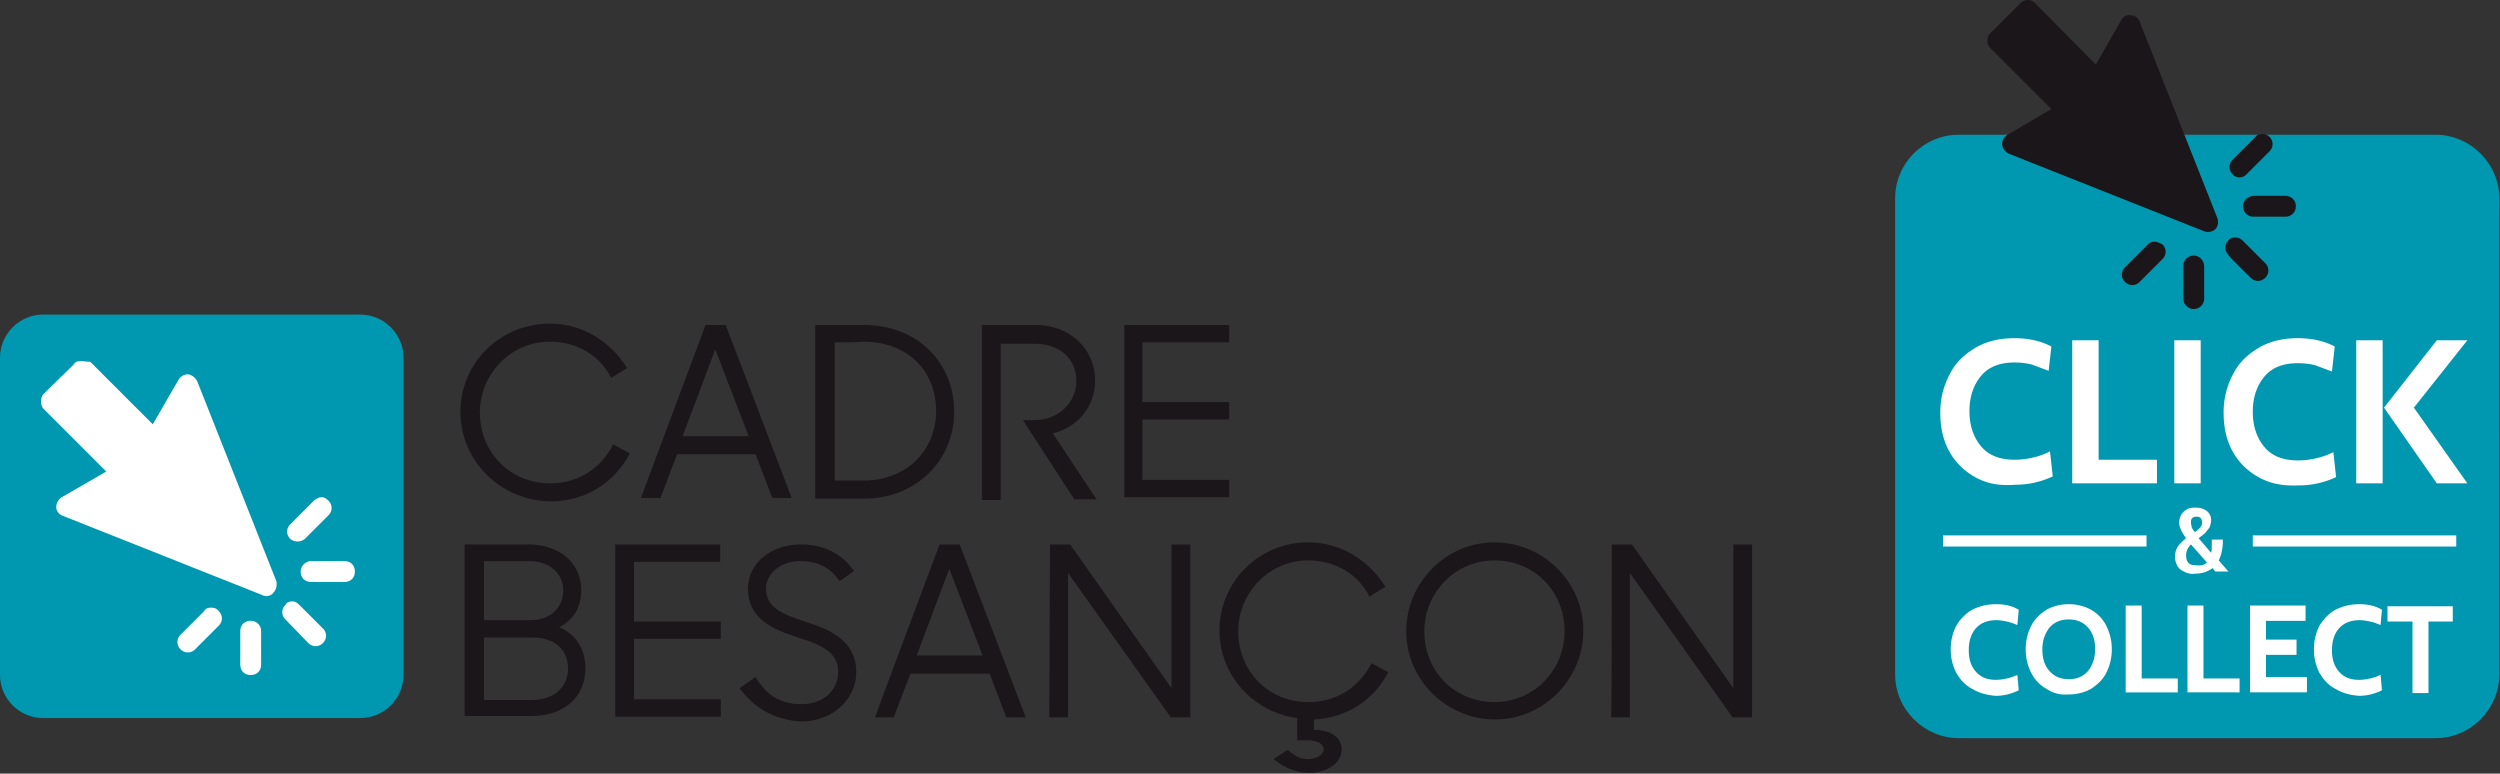
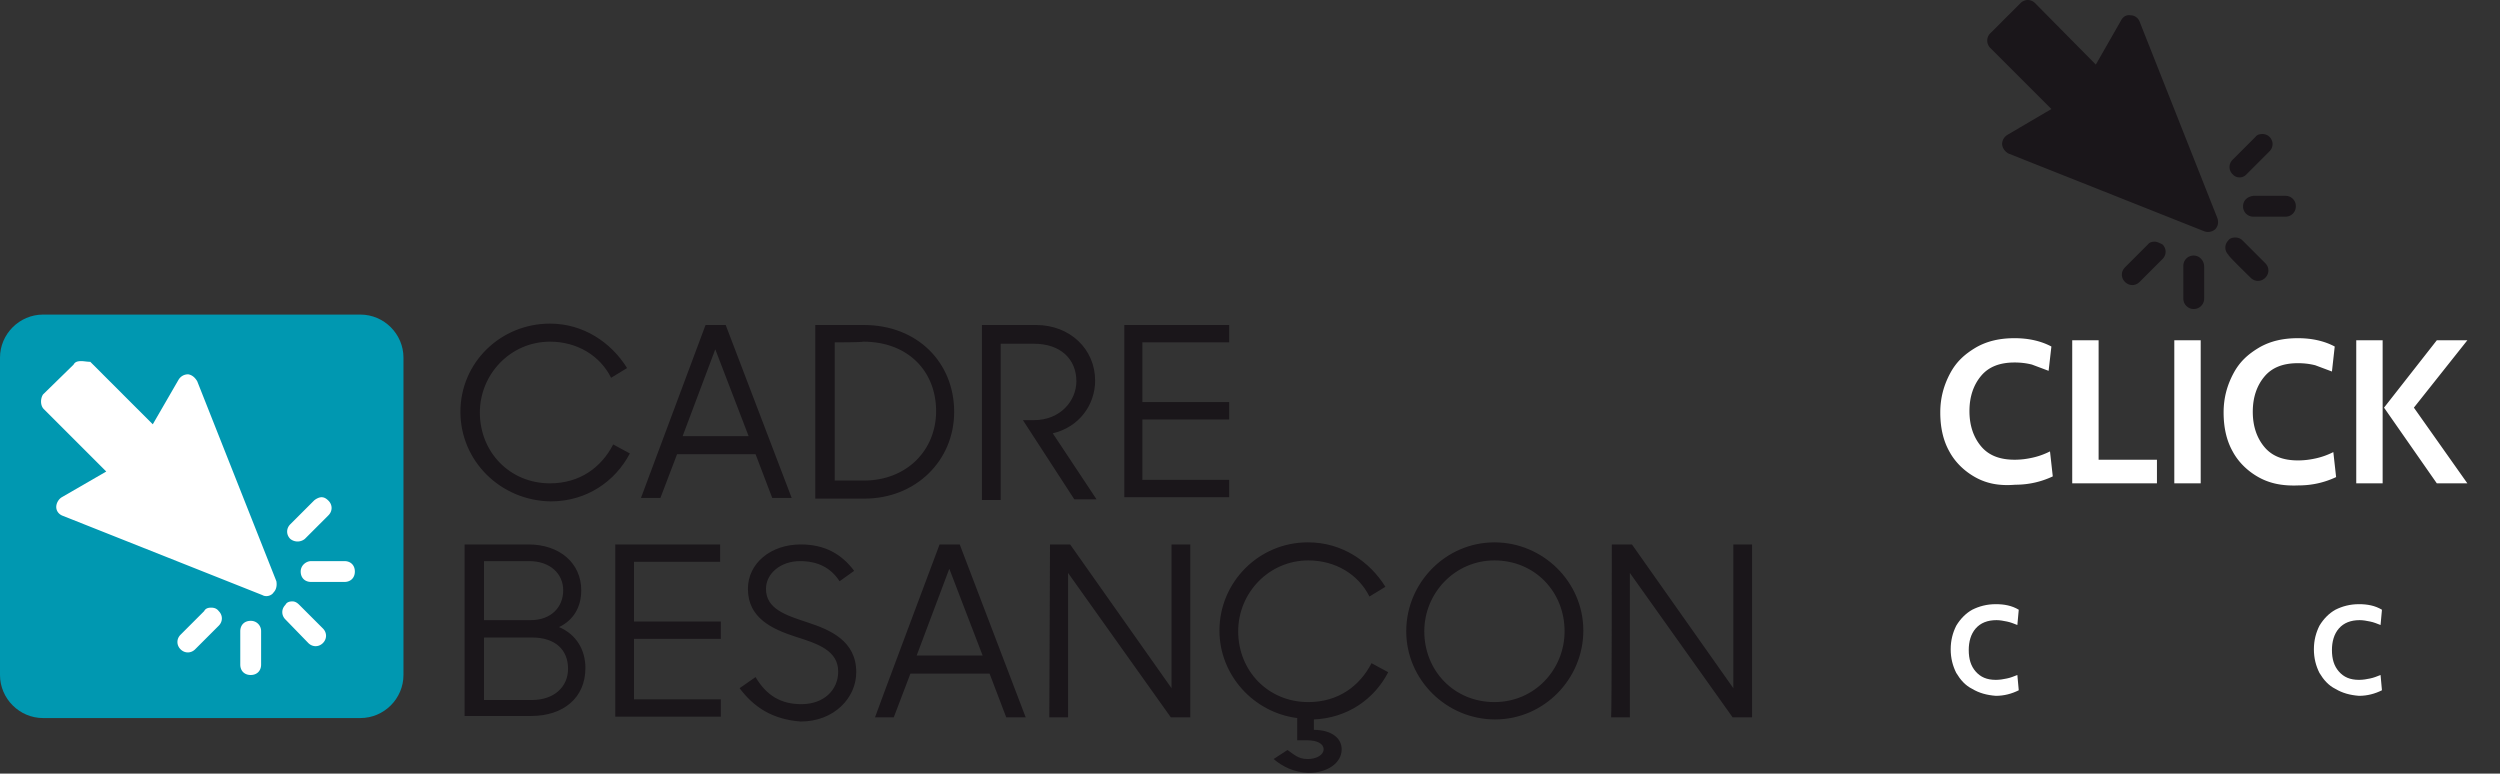
<svg xmlns="http://www.w3.org/2000/svg" xmlns:xlink="http://www.w3.org/1999/xlink" viewBox="0 0 360 111.4">
  <rect x="0" y="0" width="360" height="111.4" fill="#333333" stroke="none" />
  <path d="M66.3 59.3c0-7.1 5.8-12.7 12.9-12.7 4.8 0 8.8 2.7 11.1 6.4L88 54.4c-1.6-3.2-4.9-5.2-8.8-5.2-5.7 0-10.1 4.7-10.1 10.2 0 5.7 4.3 10.2 10.1 10.2 4.3 0 7.4-2.3 9.1-5.6l2.4 1.3c-2.1 4-6.2 6.9-11.4 6.9-7.2-.1-13-5.8-13-12.9zm35.3-12.5h2.9l9.5 24.9h-2.8l-2.4-6.3H97.5l-2.4 6.3h-2.8c0 0 9.3-24.9 9.3-24.9zm-3.3 16h9.5L103 50.3l-4.7 12.5zm19.2-16h6.9c7.7 0 13 5.4 13 12.5s-5.6 12.5-12.9 12.5h-7.1v-25zm2.7 2.5v19.9h4.2c6.1 0 10.4-4.3 10.4-10s-4-10-10.5-10c-.1.1-4.1.1-4.1.1zm21.4-2.5h7.6c4.9 0 8.5 3.5 8.5 8 0 3.5-2.3 6.7-6.1 7.6l6.3 9.5h-3.2l-7.4-11.4h1.6c3.8 0 6.1-2.8 6.1-5.6 0-3.2-2.3-5.4-6.1-5.4h-4.8V72h-2.7V46.8h.2zm20.2 0H177v2.5h-12.5v8.6H177v2.5h-12.5v8.7H177v2.5h-15.1V46.8zM67 78.4h9.1c4.5 0 7.6 2.7 7.6 6.6 0 2.4-1.1 4.3-3.2 5.3 2.4 1 3.8 3.2 3.8 5.9 0 4.3-3.2 6.9-7.8 6.9h-9.6V78.4h.1zm2.7 2.4v8.5h6.7c3 0 4.7-1.9 4.7-4.3s-1.9-4.2-4.9-4.2h-6.5zm0 10.8v9.2h6.9c3.2 0 5.2-1.9 5.2-4.5 0-2.7-1.8-4.5-5.2-4.5h-6.9v-.2zm18.9-13.2h15.1v2.5H91.3v8.6h12.5V92H91.3v8.7h12.5v2.5H88.6V78.4zm17.9 20.7l2.3-1.6c1.6 2.7 3.7 3.9 6.6 3.9 3.2 0 5.3-2 5.3-4.7 0-3-2.9-4-6.1-5-3.4-1.1-6.9-2.7-6.9-6.9 0-3.7 3.3-6.4 7.6-6.4 3.5 0 5.9 1.4 7.7 3.8l-2.1 1.5c-1.3-2-3.2-2.9-5.7-2.9-2.8 0-4.9 1.8-4.9 4 0 2.9 2.9 3.8 5.9 4.8 3.4 1.1 7.1 2.7 7.1 7.2 0 3.7-3.2 7.1-8 7.1-4-.3-6.7-2-8.8-4.8h0zm28.8-20.7h2.9l9.5 24.9h-2.8l-2.4-6.3h-11.4l-2.4 6.3H126c0-.1 9.3-24.9 9.3-24.9zm-3.3 16h9.5l-4.8-12.5-4.7 12.5zm19.2-16h2.9l14.6 20.7V78.4h2.7v24.9h-2.8l-14.8-20.8v20.8h-2.7l.1-24.9zm32.2 30.9l2-1.3c.9.6 1.5 1.3 2.9 1.3 1.3 0 2.3-.6 2.3-1.4s-.9-1.3-2.4-1.3h-1.4v-3.2c-6.3-.8-11.2-6.2-11.2-12.6 0-7 5.7-12.7 12.7-12.7h.1c4.8 0 8.8 2.7 11.1 6.4l-2.3 1.4c-1.6-3.2-4.9-5.2-8.8-5.2-5.7 0-10.1 4.7-10.1 10.2 0 5.7 4.3 10.2 10.1 10.2 4.3 0 7.4-2.3 9.1-5.6l2.4 1.3c-2 3.9-5.9 6.6-10.7 6.8v1.5c2.4 0 4 1.1 4 2.8 0 2-2.1 3.4-4.8 3.4-2.1-.1-3.7-.9-5-2zm19.1-18.4c0-7 5.7-12.8 12.7-12.8S228 83.8 228 90.8s-5.7 12.8-12.7 12.8-12.8-5.7-12.8-12.7zm22.8 0c0-5.7-4.3-10.2-10.1-10.2-5.7 0-10.1 4.7-10.1 10.2 0 5.7 4.3 10.2 10.1 10.2s10.1-4.7 10.1-10.2zm6.8-12.5h2.9l14.6 20.7V78.4h2.7v24.9h-2.8l-14.8-20.8v20.8H232c.1-.1.1-24.9.1-24.9z" fill="#1a161a" />
  <path d="M0 97.2c0 3.4 2.8 6.2 6.2 6.2h45.7c3.4 0 6.2-2.8 6.2-6.2V51.5c0-3.4-2.8-6.2-6.2-6.2H6.2c-3.4 0-6.2 2.8-6.2 6.2v45.7z" fill="#0098b1" />
  <path d="M6.3 58.9l9 9-6.4 3.7c-.5.3-.8.9-.8 1.4 0 .6.4 1.1 1 1.3l28.7 11.4c.5.3 1.3.1 1.6-.4.4-.4.5-1 .4-1.6L28.4 54.9c-.3-.5-.7-.9-1.3-1-.6 0-1.1.3-1.4.8L22 61.1l-9-9c-.5 0-.9-.1-1.3-.1-.5 0-.9.1-1.1.5l-4.4 4.3c-.4.6-.4 1.6.1 2.1zm38.1 33.7c.6.6 1.5.6 2.1 0s.6-1.5 0-2.1l-3.4-3.4c-.3-.3-.6-.5-1-.5s-.8.1-1 .5c-.6.6-.6 1.5 0 2.1l3.3 3.4zm-1.1-10.3c0 .9.6 1.5 1.5 1.5h4.8c.9 0 1.5-.6 1.5-1.5s-.6-1.5-1.5-1.5h-4.8c-.7 0-1.5.6-1.5 1.5zm.6-4.7l3.4-3.4c.6-.6.6-1.5 0-2.1-.3-.3-.6-.5-1-.5s-.9.3-1.1.5l-3.4 3.4c-.6.6-.6 1.5 0 2.1a1.66 1.66 0 0 0 2.1 0zm-7.8 11.8c-.9 0-1.5.6-1.5 1.5v4.8c0 .9.6 1.5 1.5 1.5s1.5-.6 1.5-1.5v-4.8a1.47 1.47 0 0 0-1.5-1.5zm-5.7-1.9c-.4 0-.8.1-1 .5L26 91.4c-.6.6-.6 1.5 0 2.1s1.5.6 2.1 0l3.4-3.4c.6-.6.6-1.5 0-2.1-.3-.4-.7-.5-1.1-.5z" fill="#fff" />
-   <path d="M272.9 97.1c0 5.1 4.2 9.2 9.2 9.2h68.6c5.1 0 9.2-4.2 9.2-9.2V28.6c0-5.1-4.2-9.2-9.2-9.2h-68.6c-5.1 0-9.2 4.1-9.2 9.2v68.5z" fill="#0098b1" />
  <path d="M286.6 6.9l8.8 8.8-6.3 3.7c-.5.3-.8.8-.8 1.4.1.6.4 1 .9 1.3l28.2 11.2c.5.2 1.2.1 1.6-.3s.5-1 .3-1.6L308.1 3.1c-.2-.5-.7-.9-1.3-.9-.6-.1-1.1.2-1.4.8l-3.6 6.3L293 .4a1.53 1.53 0 0 0-1-.4 1.53 1.53 0 0 0-1 .4l-4.3 4.3c-.7.6-.7 1.6-.1 2.2zM324.1 40c.6.6 1.5.6 2.1 0s.6-1.5 0-2.1l-3.3-3.3c-.3-.3-.7-.4-1-.4-.4 0-.8.1-1 .4-.6.6-.6 1.5 0 2.1-.2 0 3.2 3.3 3.2 3.3zM323 29.7a1.47 1.47 0 0 0 1.5 1.5h4.6a1.47 1.47 0 0 0 1.5-1.5 1.47 1.47 0 0 0-1.5-1.5h-4.6c-.9.1-1.5.7-1.5 1.5zm.5-4.6l3.3-3.3c.6-.6.6-1.5 0-2.1-.3-.3-.7-.4-1-.4-.4 0-.8.1-1 .4l-3.3 3.3c-.6.6-.6 1.5 0 2.1a1.34 1.34 0 0 0 2 0zm-7.6 11.7a1.47 1.47 0 0 0-1.5 1.5V43a1.47 1.47 0 1 0 3 0v-4.6c0-.9-.7-1.6-1.5-1.6zm-5.6-2c-.4 0-.8.1-1 .4l-3.3 3.3c-.6.6-.6 1.5 0 2.1s1.5.6 2.1 0l3.3-3.3c.6-.6.6-1.5 0-2.1-.4-.2-.8-.4-1.1-.4z" fill="#1a161a" />
  <g fill="#fff">
    <path d="M284.4 68.7c-1.6-.9-2.9-2.2-3.7-3.7-.9-1.6-1.3-3.5-1.3-5.6s.5-3.9 1.4-5.6 2.1-2.8 3.8-3.8c1.6-.9 3.4-1.3 5.5-1.3 2 0 3.8.4 5.3 1.2l-.4 3.5-2.4-.9c-.8-.2-1.6-.3-2.5-.3-2.1 0-3.7.6-4.8 1.9s-1.7 3-1.7 5.1.6 3.8 1.7 5.1 2.7 1.9 4.8 1.9c.9 0 1.7-.1 2.6-.3a10.64 10.64 0 0 0 2.5-.9l.4 3.6c-1.7.8-3.5 1.2-5.4 1.2-2.4.2-4.2-.2-5.8-1.1zm14-19.7h3.8v17.2h8.4v3.4h-12.2V49zm14.7 0h3.8v20.6h-3.8V49zm12.1 19.7c-1.6-.9-2.9-2.2-3.7-3.7-.9-1.6-1.3-3.5-1.3-5.6s.5-3.9 1.4-5.6 2.1-2.8 3.8-3.8c1.6-.9 3.4-1.3 5.5-1.3 2 0 3.8.4 5.3 1.2l-.4 3.6-2.4-.9c-.8-.2-1.6-.3-2.5-.3-2.1 0-3.7.6-4.8 1.9s-1.7 3-1.7 5.1.6 3.8 1.7 5.1 2.7 1.9 4.8 1.9c.9 0 1.7-.1 2.6-.3a10.64 10.64 0 0 0 2.5-.9l.4 3.6c-1.7.8-3.5 1.2-5.4 1.2-2.4.1-4.2-.3-5.8-1.2zM339.3 49h3.8v20.6h-3.8V49zm4 9.7l7.6-9.7h4.4l-7.7 9.7 7.7 10.9h-4.4c0 0-7.6-10.9-7.6-10.9z" />
    <use xlink:href="#B" />
-     <path d="M294.7 99.2a5.44 5.44 0 0 1-2.2-2.3c-.5-1-.8-2.1-.8-3.4s.3-2.4.8-3.4 1.3-1.7 2.2-2.3c.9-.5 2-.8 3.2-.8s2.3.3 3.2.8a5.44 5.44 0 0 1 2.2 2.3c.5 1 .8 2.1.8 3.4s-.3 2.4-.8 3.4-1.3 1.7-2.2 2.3c-.9.5-2 .8-3.2.8-1.3.1-2.3-.2-3.2-.8zm6-2.6c.6-.8 1-1.8 1-3.1s-.3-2.3-1-3.1-1.6-1.2-2.8-1.2-2.1.4-2.8 1.2c-.6.8-1 1.8-1 3.1s.3 2.3 1 3.1 1.6 1.2 2.8 1.2 2.1-.4 2.8-1.2zm5.4-9.4h2.3v10.5h5.2v2h-7.5V87.2zm8.9 0h2.3v10.5h5.2v2H315V87.2zm9 0h8v2.2h-5.7v2.7h4.4v2.2h-4.4v3.2h5.9v2.2H324V87.2z" />
    <use xlink:href="#B" x="52.3" />
-     <path d="M347.3 89.5h-3.5v-2.2h9.4v2.2h-3.5v10.3h-2.3V89.5zm-32.8-7.2c-.5-.2-.8-.5-1-.9s-.3-.8-.3-1.2c0-.5.1-1 .4-1.5.3-.4.7-.8 1.2-1.2-.6-.8-1-1.6-1-2.2 0-.4.1-.8.3-1.2a2.36 2.36 0 0 1 .9-.8c.4-.2.8-.2 1.2-.2.7 0 1.2.2 1.6.5s.6.8.6 1.3c0 .3-.1.7-.2 1-.2.3-.4.5-.6.8-.2.2-.6.5-1 .8l1.8 2.1c.1-.3.1-.8.1-1.2v-.7h1.6c0 1.2-.2 2.2-.6 3l1.4 1.6H319l-.4-.5c-.6.5-1.5.8-2.4.8-.6.1-1.2 0-1.7-.3h0zm3.3-1.3l-2.3-2.6c-.5.5-.7 1-.7 1.6 0 .4.1.8.3 1 .2.3.6.4 1.2.4.7.1 1.2-.1 1.5-.4zm-1-5c.2-.2.3-.5.3-.8 0-.2-.1-.5-.2-.6s-.3-.2-.6-.2-.5.1-.6.2c-.2.2-.2.4-.2.7 0 .2.1.4.1.6.1.2.2.5.5.7.2-.1.5-.4.7-.6h0zm7.6 1.1h29.3v1.6h-29.3v-1.6zm-44.6 0h29.3v1.6h-29.3v-1.6z" />
  </g>
  <defs>
    <path id="B" d="M284 99.2c-1-.5-1.7-1.3-2.3-2.3-.5-1-.8-2.1-.8-3.4s.3-2.4.8-3.4c.6-1 1.4-1.8 2.3-2.3 1-.5 2.1-.8 3.4-.8 1.2 0 2.3.2 3.3.8l-.2 2.2c-.5-.2-1-.4-1.5-.5s-1-.2-1.5-.2c-1.3 0-2.3.4-3 1.2s-1 1.9-1 3.1c0 1.3.3 2.3 1 3.1s1.6 1.2 2.9 1.2c.6 0 1.1-.1 1.6-.2s1-.3 1.5-.5l.2 2.2c-1 .5-2.1.8-3.3.8-1.3-.1-2.4-.4-3.4-1h0z" />
  </defs>
</svg>